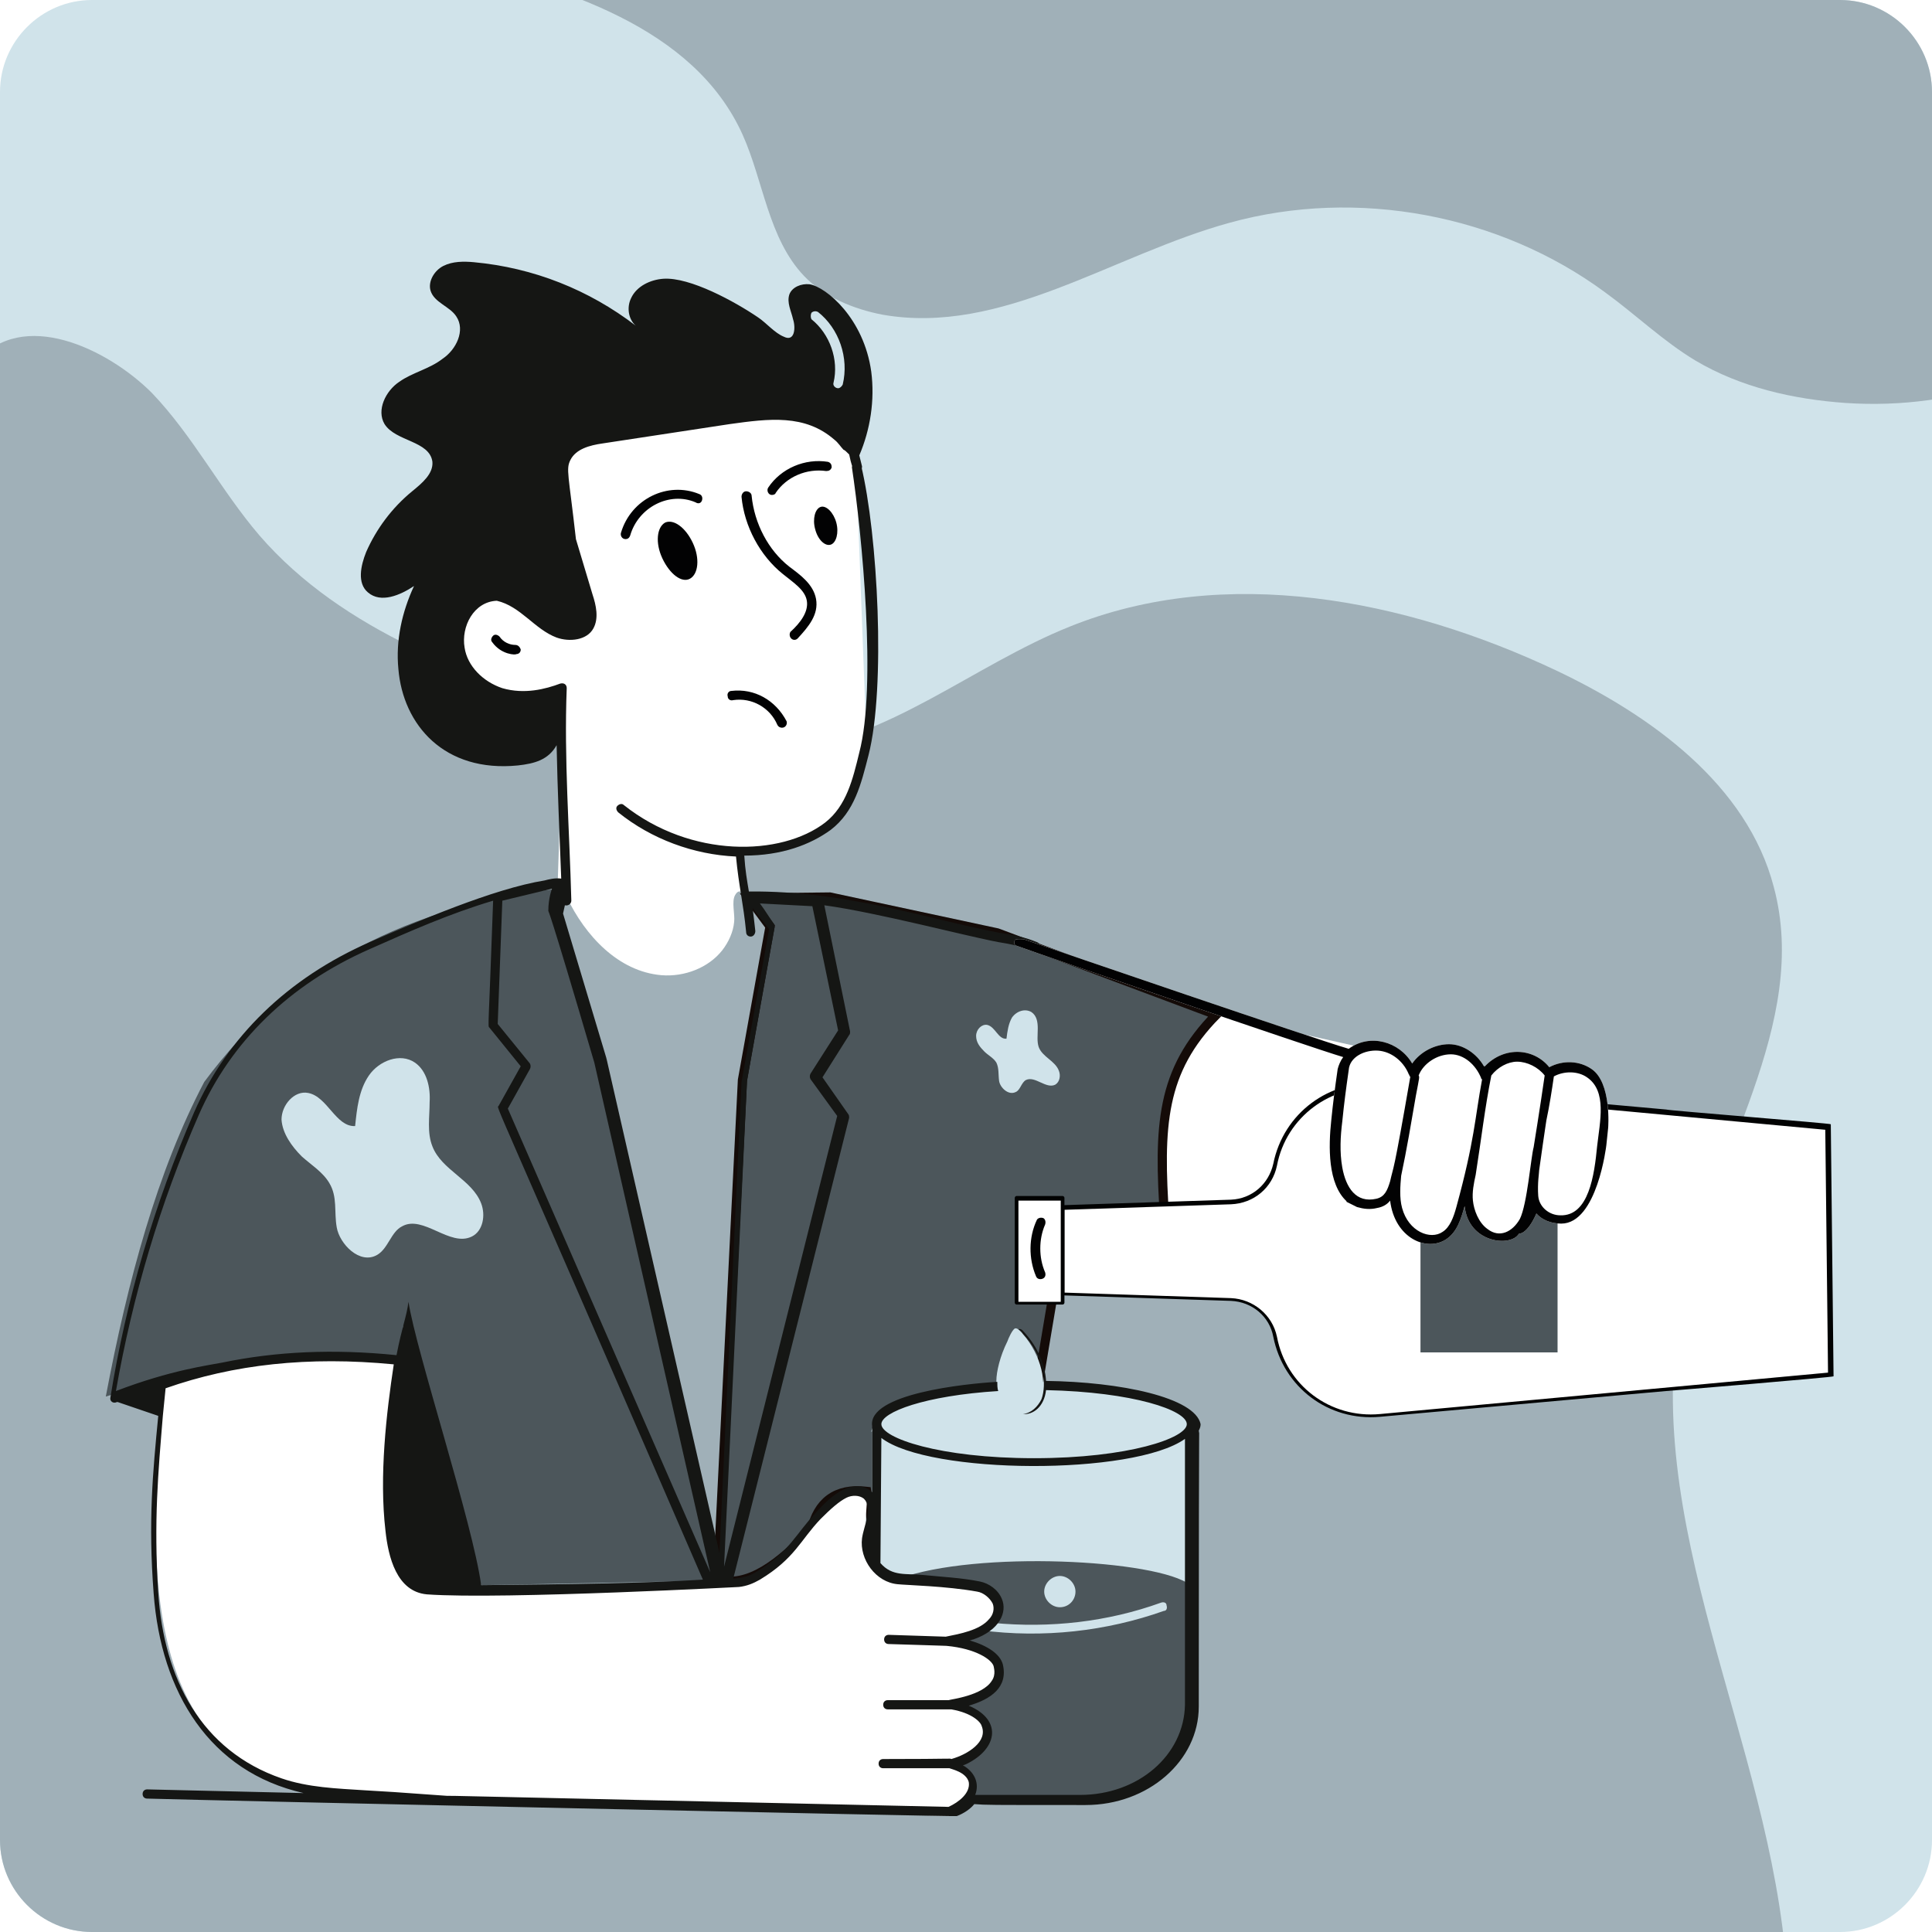
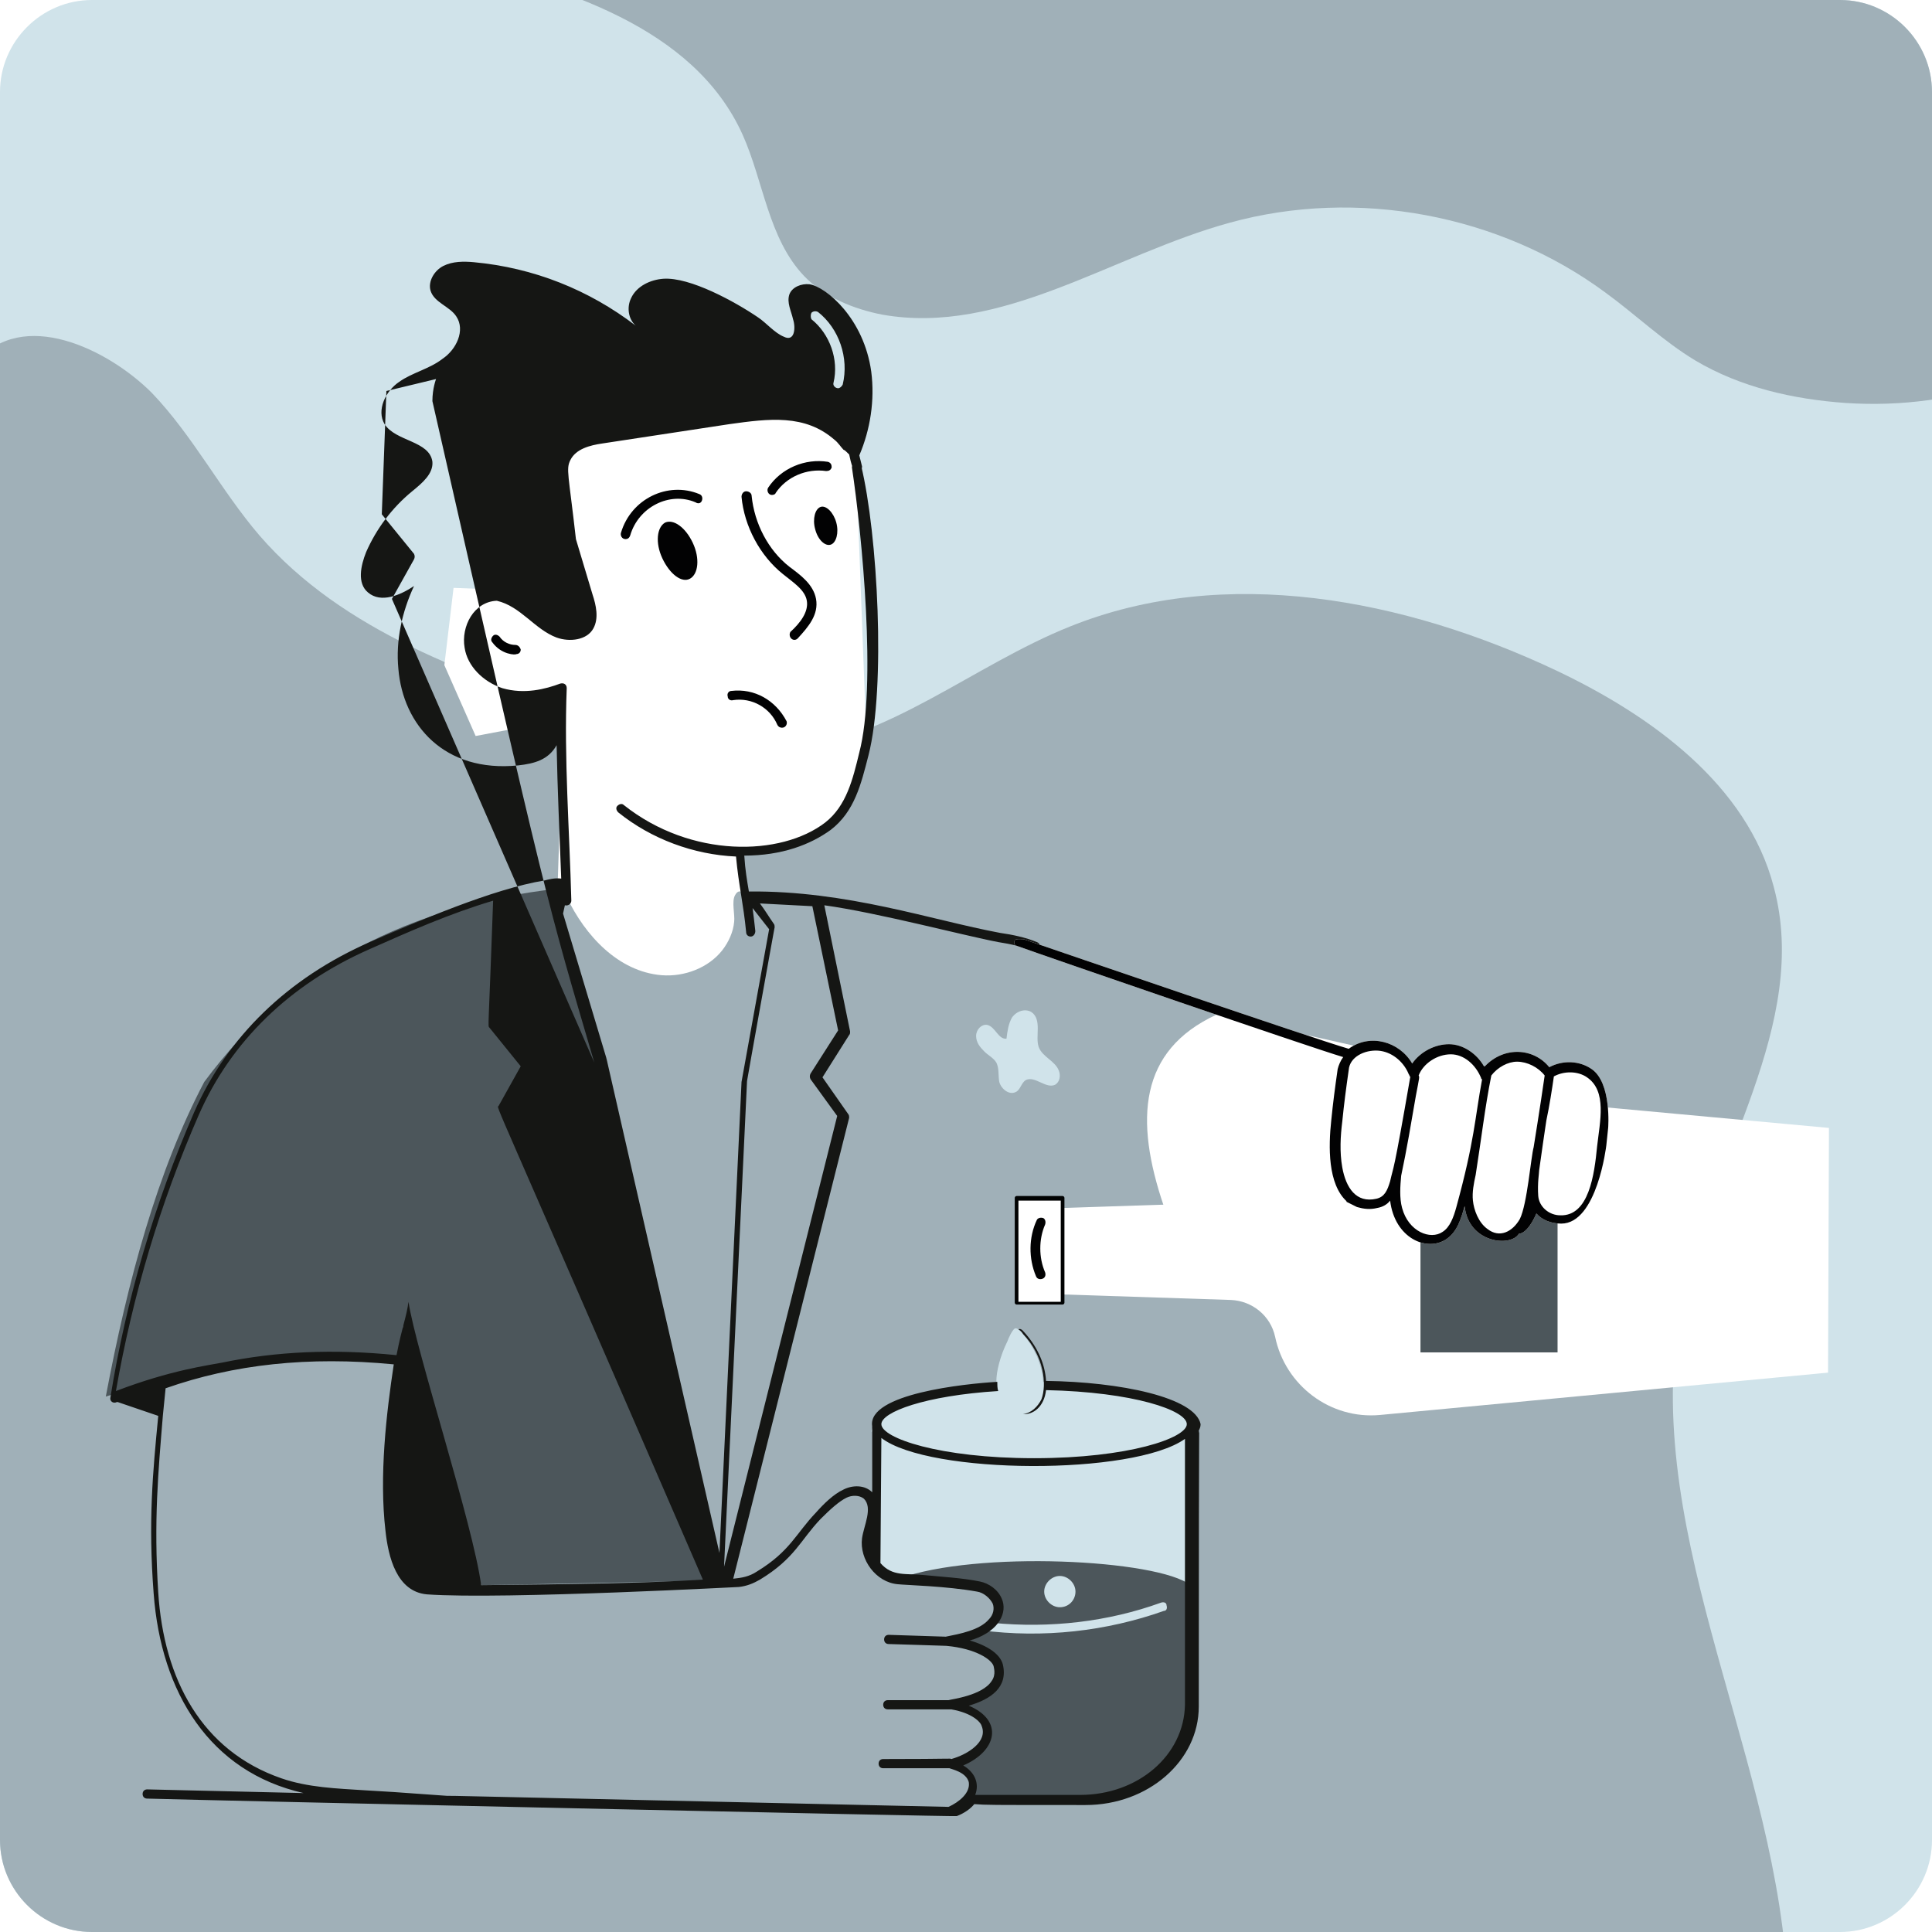
<svg xmlns="http://www.w3.org/2000/svg" xmlns:xlink="http://www.w3.org/1999/xlink" version="1.1" id="Camada_1" x="0px" y="0px" viewBox="0 0 210 210" style="enable-background:new 0 0 210 210;" xml:space="preserve">
  <style type="text/css">
	.st0{clip-path:url(#SVGID_2_);}
	.st1{clip-path:url(#SVGID_4_);fill:#D0E3EA;}
	.st2{clip-path:url(#SVGID_4_);fill:#A0B0B8;}
	.st3{fill:#FFFFFF;}
	.st4{fill:#A0B0B8;}
	.st5{fill:#4C565B;}
	.st6{fill:#4C565B;stroke:#140B08;stroke-miterlimit:10;}
	.st7{fill:#D0E3EA;}
	.st8{fill:#010202;}
	.st9{fill:#020203;}
	.st10{fill:#151614;}
</style>
  <g>
    <defs>
      <path id="SVGID_1_" d="M200,210H10c-5.5,0-10-4.5-10-10V10C0,4.5,4.5,0,10,0h190c5.5,0,10,4.5,10,10v190    C210,205.5,205.5,210,200,210z" />
    </defs>
    <clipPath id="SVGID_2_">
      <use xlink:href="#SVGID_1_" style="overflow:visible;" />
    </clipPath>
    <g class="st0">
      <g>
        <defs>
          <rect id="SVGID_3_" x="-0.1" y="-0.1" width="210.2" height="210.2" />
        </defs>
        <clipPath id="SVGID_4_">
          <use xlink:href="#SVGID_3_" style="overflow:visible;" />
        </clipPath>
        <rect x="-0.1" y="-0.1" class="st1" width="210.2" height="210.2" />
        <path class="st2" d="M16.5,42.7C21,47.4,24,53.3,28.2,58.2c9.1,10.5,23,15.3,36.2,19.6c6.7,2.2,13.7,4.4,20.8,3.8     c11.3-1.1,20.6-9.3,31.1-13.5c16.9-6.8,36.4-3,52.9,4.8c10.3,4.9,20.7,12.4,23.6,23.5c4,14.9-6.7,29.4-9.9,44.6     c-5.1,24.3,9.6,48.3,11.3,73.1c0.1,2.2,0.2,4.5-0.9,6.4c-1.3,2.3-3.8,3.6-6.2,4.6c-14,5.8-29.4,7.3-44.5,8.3     c-31.1,2.1-62.3,2.7-93.5,3.2c-16.8,0.3-33.7,0.6-50.3-1.5c-5.5-0.7-12.1-2.6-13.6-8c-0.4-1.5-0.4-3.1-0.3-4.7     c0.6-11.4,2.5-22.6,3.4-34c2.3-29.2-2.1-58.7,1.4-87.8c1.4-12.1,4.2-24,4.6-36.2c0.2-6.8-1.7-19.4,3.1-25     C2.4,33.4,11.7,37.9,16.5,42.7z" />
        <path class="st2" d="M48.7-4.4c12.5,3,26.7,7.3,32,19c2.3,5.1,2.8,11.3,6.7,15.4c2.2,2.3,5.4,3.6,8.5,4.2c13,2.3,25-6.5,37.8-10     c13.8-3.8,29.3-0.9,40.8,7.6c3.3,2.4,6.3,5.3,9.8,7.4c4.9,2.9,10.6,4.2,16.3,4.6c11.9,0.8,25.2-3.1,30.9-13.6     c6.3-11.5,0.6-26.4-8.9-35.4c-13.1-12.2-31.7-16.2-49.4-19c-17.2-2.7-34.6-4.7-52-3.1c-17.3,1.5-34.7,6.8-48.5,17.4" />
      </g>
    </g>
    <g class="st0">
      <path class="st3" d="M60.6,96.6c6.1,12.7,12.9,15.2,20.6,3.7L80,92.7c8.5,0.5,13.2-3.4,14.2-11.7L93,49.1L89.6,43l-32,4.1    l-0.4,17.1l-7.9-0.3l-1,8.4l3.4,7.7l9.5-1.8L60.6,96.6z" />
      <g>
        <path class="st4" d="M83.7,100.7l-3,16.7l-2.3,49l-0.4,5.3c-14.6-63.9-12.7-55.6-12.9-56.3c-5.1-17-4.8-15.9-4.8-16.4     c-0.1-0.8,0.1-1.8,0.4-2.4c0.4-0.9,0.7,0.4,0.9,0.9c2,4.2,5.6,8.1,10.3,8.5c2.5,0.2,5.1-0.8,6.6-2.7c0.7-0.9,1.2-2,1.3-3.1     c0.1-0.8-0.3-2.2,0.1-2.9c0.5-0.9,1-0.1,1.5,0.4C82.8,99.1,82.8,99.6,83.7,100.7z" />
      </g>
      <path class="st3" d="M126.5,131.1l12.9,1.3l11.5-17.9l-18.7-4.2C123.8,114.2,123.3,121.7,126.5,131.1z" />
      <path class="st5" d="M52.3,172.3l-8.5-28.2l0,3.8c-9.6-1.7-20.6,0.1-32.3,3.9c2.4-12.7,5.6-24.5,10.7-34.2    c9.4-12.7,22.5-19.2,38.4-21L60.2,99l4.8,16.4l7.8,34l5.1,22.4L52.3,172.3z" />
-       <path class="st6" d="M108.9,173.9l6.8-40.5l10.9-0.8c-0.7-10.3-0.4-16.2,5.6-22.3l-23.8-8.9l-18.2-3.9l-8.8,0.1l2.3,3.1l-3,16.7    L78,171.7c3.3,0.9,6.7-1.7,10.2-5.4c0.7-3,2.6-4.6,6-4.2l1.4,8.6C97.3,171.8,107.1,171.8,108.9,173.9z" />
      <path class="st7" d="M94.7,155.6c2.1-7.4,32.7-7,35.1,0l-0.5,24.7l-22.7-2.9c2.8-1.8,2.7-3.4-0.2-5l-10.6-1l-1-3.5V155.6z" />
      <g>
        <path class="st5" d="M97.7,171.6c0.8,0.1,1.7,0.1,2.6,0.1c2,0.2,4.1,0.3,6.1,0.7c0.9,0.2,1.7,0.9,2.1,1.6c0.4,0.8,0,1.8-0.6,2.4     c6.2,0.6,12.5-0.1,18.3-2.2c0.3-0.1,0.6,0,0.6,0.3c0.1,0.3,0,0.6-0.3,0.6c-6.2,2.2-13.1,3-19.9,2.1c-1,0.5-2.5,0.8-3.6,1     c3.1,0.3,5.3,1.5,5.6,2.6c0.6,2.6-2.1,3.7-5.2,4.3c2.4,0.4,3.6,1.5,3.9,2.2c0.8,2-1.4,3.7-3.9,4.3c2.5,0.7,3,2.3,1.9,3.6     c1.2,0.2,1.3,0.1,12.5,0.1c6.4,0,11.6-4.5,11.6-10.1v-12.9C125.9,169.5,106.1,168.5,97.7,171.6z M115.2,174.7     c-0.9,0-1.7-0.8-1.7-1.7c0-0.9,0.8-1.7,1.7-1.7c0.9,0,1.7,0.8,1.7,1.7C116.9,173.9,116.2,174.7,115.2,174.7z" />
      </g>
      <path class="st7" d="M113.1,152.1c-0.4,0.8-1.1,1.5-2,1.5c0,0,0,0,0,0c-1.4,0.1-2.9-1.2-2.8-3.5c0-1,0.4-2.7,1.2-4.3    c0.1-0.3,0.5-1.2,0.8-1.4c0.3-0.1,0.6,0.3,0.8,0.5C113.3,147.4,113.8,150.5,113.1,152.1z" />
      <g>
        <g>
          <g>
            <g>
              <g>
                <g>
                  <path class="st3" d="M133.8,130.7l-18.3,0.6l0,9.4l18.3,0.6c2.3,0.1,4.3,1.7,4.8,4c1.1,5.3,6,9,11.4,8.5l48.7-4.6l0.1-26.6          l-48.8-4.5c-5.4-0.5-10.4,3.2-11.4,8.5C138.1,128.9,136.2,130.6,133.8,130.7z" />
                </g>
                <g>
-                   <path class="st8" d="M199,122.2l0.3,27.4c0,0.1-18.1,1.6-18.2,1.6L150,154c-5.6,0.5-10.5-3.2-11.6-8.7          c-0.4-2.2-2.3-3.8-4.6-3.9l-18.3-0.6c-0.1,0-0.2-0.1-0.2-0.2l0-9.4c0-0.1,0.1-0.2,0.2-0.2l18.3-0.6c2.3-0.1,4.1-1.7,4.6-3.9          c1.1-5.5,6.1-9.2,11.6-8.7l31.1,2.8C181.2,120.7,199,122.1,199,122.2z M198.7,149.2l-0.3-26.4l-48.4-4.5          c-5.3-0.5-10.2,3.1-11.2,8.4c-0.5,2.4-2.5,4.1-5,4.2l-18.1,0.6l0,9l18.1,0.6c2.4,0.1,4.5,1.8,5,4.2c1,5.3,5.8,8.9,11.2,8.4          L198.7,149.2z" />
-                 </g>
+                   </g>
              </g>
              <g>
                <g>
                  <rect x="107.3" y="133.4" transform="matrix(-1.322543e-06 -1 1 -1.322543e-06 -22.937 248.938)" class="st3" width="11.4" height="5" />
                </g>
                <g>
                  <path class="st8" d="M115.7,130.2l0,11.4c0,0.1-0.1,0.2-0.2,0.2h-5c-0.1,0-0.2-0.1-0.2-0.2l0-11.4c0-0.1,0.1-0.2,0.2-0.2h5          C115.6,130,115.7,130.1,115.7,130.2z M115.3,141.5l0-11h-4.6l0,11H115.3z" />
                </g>
              </g>
              <g>
                <polygon class="st5" points="169.3,118.9 169.3,147 154.4,147 154.4,117.8        " />
              </g>
            </g>
          </g>
        </g>
      </g>
-       <path class="st3" d="M17.6,150.1c8.9-3,17.7-3.9,26.3-2.1l2.6,25.2l33.9-0.8c3.5-0.8,8.3-7.6,12.2-10.6l1.7,0.3    c-0.2,3.9-1.1,8.1,3.5,9.5l8.6,0.8c3.3,2.1,2.8,4.1-1.6,6c4.9,2.3,5.2,4.6-0.1,7.2c3.2,1.6,3.7,3.7,0,6.3c1.4,2.2,0.4,3.9-1.5,5.5    l-68.3-2.3C15.7,191.2,15.9,172,17.6,150.1z" />
      <g>
        <path class="st9" d="M86,69.4c0.2,0.2,0.5,0.2,0.7,0c1.2-1.3,2.3-2.6,2-4.3c-0.3-1.6-1.7-2.6-2.9-3.5c-2.3-1.8-3.8-4.7-4.1-7.7     c0-0.3-0.3-0.5-0.6-0.5c-0.3,0-0.5,0.3-0.5,0.6c0.3,3.2,2,6.4,4.5,8.4c1.1,0.9,2.4,1.7,2.6,2.9c0.2,1.2-0.7,2.4-1.8,3.4     C85.8,68.9,85.8,69.2,86,69.4z" />
        <path class="st9" d="M72.3,56.8c-0.9,0.5-1.1,2.2-0.3,3.9c0.8,1.7,2.1,2.7,3,2.2s1.1-2.2,0.3-3.9S73.2,56.4,72.3,56.8z" />
        <path class="st9" d="M90.3,59.2c0.6-0.2,0.9-1.3,0.6-2.4c-0.3-1.1-1.1-1.9-1.7-1.7c-0.6,0.2-0.9,1.3-0.6,2.4     C88.9,58.7,89.7,59.4,90.3,59.2z" />
        <path class="st9" d="M84.3,53.6c1.2-1.8,3.4-2.7,5.5-2.4c0.3,0,0.5-0.1,0.6-0.4c0-0.3-0.1-0.5-0.4-0.6c-2.5-0.4-5.1,0.7-6.5,2.8     c-0.2,0.3,0,0.8,0.4,0.8C84.1,53.8,84.3,53.7,84.3,53.6z" />
        <path class="st9" d="M76.3,54.4c0.1-0.3,0-0.6-0.3-0.7c-3.4-1.4-7.4,0.5-8.5,4.2c-0.1,0.3,0.1,0.7,0.5,0.7c0.2,0,0.4-0.1,0.5-0.4     c0.9-3.1,4.3-4.8,7.1-3.6C75.9,54.8,76.2,54.7,76.3,54.4z" />
        <path class="st9" d="M56,70.1c-0.6,0-1.3-0.3-1.7-0.9c-0.2-0.2-0.5-0.3-0.7-0.1c-0.2,0.2-0.3,0.5-0.1,0.7c1,1.4,2.6,1.4,2.6,1.3     c0.3,0,0.5-0.2,0.5-0.5C56.5,70.3,56.3,70.1,56,70.1z" />
        <path class="st9" d="M113.4,132.4c-0.3-0.1-0.6,0-0.7,0.2c-0.9,1.9-0.9,4.2-0.1,6.1c0.1,0.3,0.4,0.4,0.7,0.3     c0.3-0.1,0.4-0.4,0.3-0.7c-0.7-1.6-0.7-3.6,0-5.2C113.7,132.8,113.6,132.5,113.4,132.4z" />
-         <path class="st10" d="M113.7,150.1c-0.1-1.8-0.9-3.6-2.2-5.1c-0.2-0.2-0.5-0.7-0.8-0.5c0,0,0,0,0,0c0.2,0.1,0.4,0.3,0.5,0.5     c2.3,2.4,2.6,5.5,2,7.1c-0.4,0.8-1.1,1.5-2,1.6c1.1,0.1,2.3-0.8,2.5-2.6c9.5,0.2,15.3,2.2,15.3,3.7c0,1.5-6.3,3.7-16.6,3.7     c-10.3,0-16.6-2.2-16.6-3.7c0-1.3,4.7-3.1,12.7-3.6c-0.1-0.3-0.1-0.7-0.1-1c-3.5,0.2-14.1,1.3-13.6,4.8l0,7.2     c-0.8-0.8-2.1-0.8-3.1-0.3c-1.1,0.5-2.2,1.6-3,2.5c-2.2,2.3-2.8,4.2-6.4,6.4c-0.9,0.6-1.7,0.7-2.6,0.8l12.6-50.1     c0-0.1,0-0.3-0.1-0.4l-2.8-4l2.9-4.6c0.1-0.1,0.1-0.2,0.1-0.4l-2.8-13.7c5.8,0.8,15.2,3.3,18.9,4c1.3,0.2,2.7,0.5,3.8,1     c0.3,0.1,0.6,0,0.7-0.3c0.1-0.3,0-0.6-0.3-0.7c-1.2-0.5-2.6-0.8-4-1c-7.5-1.4-16.6-4.6-27.3-4.5c-0.2-1.2-0.4-2.3-0.5-3.9     c4.1,0,7.2-1.2,9.4-2.8c2.6-2,3.3-5,4.1-8.1c1.9-7.4,1-24.1-0.8-31.5c-0.1-0.3-0.3-0.4-0.6-0.4c-0.3,0-0.4,0.4-0.4,0.6     c1.1,7.3,2.7,23.8,0.8,31c-0.7,2.9-1.4,5.8-3.7,7.6c-4.8,3.7-14.6,3.9-21.9-1.9c-0.2-0.2-0.5-0.1-0.7,0.1     c-0.2,0.2-0.1,0.5,0.1,0.7c3.6,2.9,8.2,4.6,12.8,4.8c0.3,3.2,0.8,5.1,1.1,8.2c0,0.3,0.2,0.5,0.5,0.5c0.3,0,0.5-0.3,0.5-0.6     c-0.1-0.9-0.2-1.8-0.3-2.5l1.8,2.3l-3,16.6l-2.4,51.2l-12.2-53.4c-0.7-2.4,2.2,7.2-4.8-16.1l0.2-0.9c0.4,0.1,0.7-0.2,0.7-0.5     c-0.2-7.7-0.8-15.4-0.5-23.1c0-0.4-0.3-0.6-0.7-0.5c-1.6,0.6-3.9,1.2-6.3,0.5c-2.1-0.7-3.8-2.4-4.1-4.4c-0.4-2.3,1-5,3.5-5.1     c2.6,0.6,4.1,3.1,6.5,4c1.4,0.5,3.3,0.3,4-1c0.6-1.1,0.3-2.5-0.1-3.7c-0.6-2-1.2-4-1.8-6c-0.8-7.1-1.1-7.6-0.6-8.6     c0.6-1.2,2.1-1.6,3.5-1.8c4.6-0.7,9.2-1.4,13.8-2.1c4.3-0.6,8.2-1.1,11.4,1.7c0.4,0.3,0.7,0.8,1,1.1c0.1,0,0.3,0.2,0.6,0.5     c0.1,0.5,0.2,0.9,0.4,1.5c0.1,0.3,0.3,0.4,0.6,0.4c0.3-0.1,0.4-0.3,0.4-0.6c-0.1-0.4-0.2-0.8-0.3-1.2c1.2-2.8,1.7-6,1.3-9.1     c-0.8-5.8-4.9-9.2-6.7-9.5c-0.9-0.1-1.9,0.3-2.2,1.1c-0.3,0.9,0.2,1.8,0.4,2.7c0.3,0.9,0.2,2.5-1,1.9c-1-0.4-1.9-1.5-2.8-2.1     c-2.5-1.7-7.4-4.4-10.3-4.2c-1.4,0.1-2.9,0.8-3.5,2.1c-0.5,1-0.3,2.3,0.5,3c-5.1-3.9-11.1-6.3-17.6-6.9c-1.1-0.1-2.3-0.1-3.3,0.4     c-1,0.5-1.7,1.7-1.4,2.7c0.4,1.3,2.1,1.7,2.8,2.8c1,1.5,0,3.6-1.5,4.6c-1.4,1.1-3.3,1.5-4.7,2.5c-1.5,1-2.5,3.1-1.6,4.6     c1.2,1.9,4.9,1.8,5.2,4.1c0.1,1.3-1.1,2.3-2.2,3.2c-2.2,1.8-3.9,4.1-5,6.6c-0.6,1.5-1,3.4,0.2,4.4c1.4,1.2,3.5,0.3,5-0.7     c-1.3,2.8-2,5.9-1.7,9c0.5,6.1,5,11.3,13,10.5c1.8-0.2,3.3-0.6,4.2-2.2c0.1,5,0.3,9.2,0.5,14.5l0,0c-0.7-0.1-1.4,0.1-1.8,0.2     c-5.6,0.9-13.9,4.5-19,6.7c-8.9,3.9-15.5,10.3-19.1,18.5c-4.3,9.9-7.4,20.4-9.1,31c-0.1,0.4,0.3,0.7,0.7,0.5c0,0,0.1,0,0.1,0     l4.4,1.5c-0.6,6.2-1.1,11.5-0.5,19.3c0.8,10.8,6.1,19.4,16.3,21.7l-17-0.4c-0.3,0-0.5,0.2-0.5,0.5c0,0.3,0.2,0.5,0.5,0.5     c6.8,0.2,88.7,2,87.8,1.9c0.1,0,0.1,0,0.2,0c0.8-0.3,1.5-0.8,1.9-1.3c1.4,0.1,1.2,0.1,12.1,0.1c6.8,0,12.3-4.8,12.3-10.7     c0-38.4,0.1-28.2,0-30c0.1-0.2,0.2-0.4,0.2-0.7C129.9,151.9,121.8,150.2,113.7,150.1z M81.2,117.5c0-0.1,3-16.8,3-16.7     c0-0.1,0-0.3-0.1-0.4l0,0c0,0,0,0,0,0c-0.5-0.7-0.9-1.4-1.5-2.2l5.7,0.3l2.8,13.5l-3,4.7c-0.1,0.2-0.1,0.4,0,0.6l2.9,4l-12.3,49     L81.2,117.5z M64.6,115.5l12.6,55.4l-22-50.4l2.4-4.3c0.1-0.2,0.1-0.4,0-0.6l-3.5-4.3l0.5-13.4l5.4-1.3c0,0-0.4,1-0.4,2.4     C59.7,99.4,59.4,97.8,64.6,115.5z M88.2,34c0.2-0.2,0.5-0.2,0.7-0.1c2.3,1.8,3.4,5,2.7,7.9c-0.1,0.2-0.3,0.4-0.5,0.4     c-0.3,0-0.6-0.3-0.5-0.6c0.6-2.5-0.4-5.3-2.4-6.9C88.1,34.5,88.1,34.2,88.2,34z M21.6,121.2c3.5-8,9.9-14.2,18.5-18     c4.5-2,8.8-3.9,13.5-5.3c-0.5,14.2-0.6,13.6-0.4,13.8l3.4,4.2l-2.4,4.3c-0.2,0.4-1.4-3,22.2,51.5c-6.5,0.4-14.2,0.5-24.1,0.6     c-0.9-6.7-7.1-25.5-7.9-30.8c-0.2,1.6-0.7,2.7-1.3,5.8c-6.9-0.7-13.1-0.4-18.9,0.8c-1.5,0.3-5.6,0.8-11.6,3.1     C14.4,140.9,17.4,130.8,21.6,121.2z M103.1,196.4c-58.7-1.3-53.2-1.2-54.5-1.2c-6.8-0.5-5.7-0.4-8.9-0.6     c-3.1-0.2-6.2-0.3-9.1-1.3c-8.7-3-12.8-10.8-13.4-20.2c-0.5-7.8,0-13.1,0.5-19.2c0.1-1,0.2-2,0.3-3c7.4-2.6,15.5-3.5,24.8-2.6     c-0.8,5.3-1.6,12.1-0.9,18.1c0.3,2.8,1.2,6.6,4.5,6.9c8.2,0.6,35.6-0.9,33.9-0.8c0.9-0.1,1.6-0.4,2.3-0.8     c3.8-2.3,4.4-4.3,6.6-6.6c1.1-1.1,2-1.9,2.8-2.3c0.6-0.3,1.4-0.3,1.9,0.1c1,1,0,2.9-0.2,4.3c-0.3,2.3,1.5,4.8,3.9,5     c0.9,0.1,5.3,0.2,8.6,0.8c0.7,0.1,1.4,0.7,1.7,1.3c0.2,0.5,0.1,1.2-0.4,1.7c-1,1.2-3.2,1.6-4.7,1.9l-6.2-0.2     c-0.3,0-0.5,0.2-0.5,0.5c0,0.3,0.2,0.5,0.5,0.5c0.1,0,6.5,0.2,6.3,0.2c3.2,0.3,4.9,1.5,5.1,2.2c0,0.1,0.3,0.9-0.2,1.6     c-1,1.6-4.4,2-4.7,2.1h-6.6c-0.3,0-0.5,0.2-0.5,0.5c0,0.3,0.2,0.5,0.5,0.5c1.6,0,6.7,0,6.9,0c2.3,0.4,3.2,1.4,3.3,1.8     c0.7,1.7-1.5,3.1-3.3,3.6c-0.2-0.1,0.5,0-7.4,0c-0.3,0-0.5,0.2-0.5,0.5s0.2,0.5,0.5,0.5h7.2c0.2,0.1,1.8,0.4,2.1,1.5     C105.5,194.9,104.2,195.9,103.1,196.4z M117.4,195.1c-11.2,0-10.7,0-11.4,0c0.5-1.3-0.1-2.5-1.3-3.2c3.7-1.6,4.4-4.9,0.6-6.5     c2.4-0.7,4.3-2,3.7-4.5c-0.3-1.1-1.6-2-3.6-2.6c0.1,0,0.3-0.1,0.4-0.1c2.9-1,3.7-3,3.1-4.4c-0.4-1-1.4-1.7-2.4-1.9     c-2-0.4-4.1-0.5-6.1-0.7c-1.9-0.2-3.4,0.2-4.7-1.3l0.1-13.6c5.2,4,27.4,4.1,33,0.1v28.9C128.7,190.8,123.7,195.1,117.4,195.1z" />
+         <path class="st10" d="M113.7,150.1c-0.1-1.8-0.9-3.6-2.2-5.1c-0.2-0.2-0.5-0.7-0.8-0.5c0,0,0,0,0,0c0.2,0.1,0.4,0.3,0.5,0.5     c2.3,2.4,2.6,5.5,2,7.1c-0.4,0.8-1.1,1.5-2,1.6c1.1,0.1,2.3-0.8,2.5-2.6c9.5,0.2,15.3,2.2,15.3,3.7c0,1.5-6.3,3.7-16.6,3.7     c-10.3,0-16.6-2.2-16.6-3.7c0-1.3,4.7-3.1,12.7-3.6c-0.1-0.3-0.1-0.7-0.1-1c-3.5,0.2-14.1,1.3-13.6,4.8l0,7.2     c-0.8-0.8-2.1-0.8-3.1-0.3c-1.1,0.5-2.2,1.6-3,2.5c-2.2,2.3-2.8,4.2-6.4,6.4c-0.9,0.6-1.7,0.7-2.6,0.8l12.6-50.1     c0-0.1,0-0.3-0.1-0.4l-2.8-4l2.9-4.6c0.1-0.1,0.1-0.2,0.1-0.4l-2.8-13.7c5.8,0.8,15.2,3.3,18.9,4c1.3,0.2,2.7,0.5,3.8,1     c0.3,0.1,0.6,0,0.7-0.3c0.1-0.3,0-0.6-0.3-0.7c-1.2-0.5-2.6-0.8-4-1c-7.5-1.4-16.6-4.6-27.3-4.5c-0.2-1.2-0.4-2.3-0.5-3.9     c4.1,0,7.2-1.2,9.4-2.8c2.6-2,3.3-5,4.1-8.1c1.9-7.4,1-24.1-0.8-31.5c-0.1-0.3-0.3-0.4-0.6-0.4c-0.3,0-0.4,0.4-0.4,0.6     c1.1,7.3,2.7,23.8,0.8,31c-0.7,2.9-1.4,5.8-3.7,7.6c-4.8,3.7-14.6,3.9-21.9-1.9c-0.2-0.2-0.5-0.1-0.7,0.1     c-0.2,0.2-0.1,0.5,0.1,0.7c3.6,2.9,8.2,4.6,12.8,4.8c0.3,3.2,0.8,5.1,1.1,8.2c0,0.3,0.2,0.5,0.5,0.5c0.3,0,0.5-0.3,0.5-0.6     c-0.1-0.9-0.2-1.8-0.3-2.5l1.8,2.3l-3,16.6l-2.4,51.2l-12.2-53.4c-0.7-2.4,2.2,7.2-4.8-16.1l0.2-0.9c0.4,0.1,0.7-0.2,0.7-0.5     c-0.2-7.7-0.8-15.4-0.5-23.1c0-0.4-0.3-0.6-0.7-0.5c-1.6,0.6-3.9,1.2-6.3,0.5c-2.1-0.7-3.8-2.4-4.1-4.4c-0.4-2.3,1-5,3.5-5.1     c2.6,0.6,4.1,3.1,6.5,4c1.4,0.5,3.3,0.3,4-1c0.6-1.1,0.3-2.5-0.1-3.7c-0.6-2-1.2-4-1.8-6c-0.8-7.1-1.1-7.6-0.6-8.6     c0.6-1.2,2.1-1.6,3.5-1.8c4.6-0.7,9.2-1.4,13.8-2.1c4.3-0.6,8.2-1.1,11.4,1.7c0.4,0.3,0.7,0.8,1,1.1c0.1,0,0.3,0.2,0.6,0.5     c0.1,0.5,0.2,0.9,0.4,1.5c0.1,0.3,0.3,0.4,0.6,0.4c0.3-0.1,0.4-0.3,0.4-0.6c-0.1-0.4-0.2-0.8-0.3-1.2c1.2-2.8,1.7-6,1.3-9.1     c-0.8-5.8-4.9-9.2-6.7-9.5c-0.9-0.1-1.9,0.3-2.2,1.1c-0.3,0.9,0.2,1.8,0.4,2.7c0.3,0.9,0.2,2.5-1,1.9c-1-0.4-1.9-1.5-2.8-2.1     c-2.5-1.7-7.4-4.4-10.3-4.2c-1.4,0.1-2.9,0.8-3.5,2.1c-0.5,1-0.3,2.3,0.5,3c-5.1-3.9-11.1-6.3-17.6-6.9c-1.1-0.1-2.3-0.1-3.3,0.4     c-1,0.5-1.7,1.7-1.4,2.7c0.4,1.3,2.1,1.7,2.8,2.8c1,1.5,0,3.6-1.5,4.6c-1.4,1.1-3.3,1.5-4.7,2.5c-1.5,1-2.5,3.1-1.6,4.6     c1.2,1.9,4.9,1.8,5.2,4.1c0.1,1.3-1.1,2.3-2.2,3.2c-2.2,1.8-3.9,4.1-5,6.6c-0.6,1.5-1,3.4,0.2,4.4c1.4,1.2,3.5,0.3,5-0.7     c-1.3,2.8-2,5.9-1.7,9c0.5,6.1,5,11.3,13,10.5c1.8-0.2,3.3-0.6,4.2-2.2c0.1,5,0.3,9.2,0.5,14.5l0,0c-0.7-0.1-1.4,0.1-1.8,0.2     c-5.6,0.9-13.9,4.5-19,6.7c-8.9,3.9-15.5,10.3-19.1,18.5c-4.3,9.9-7.4,20.4-9.1,31c-0.1,0.4,0.3,0.7,0.7,0.5c0,0,0.1,0,0.1,0     l4.4,1.5c-0.6,6.2-1.1,11.5-0.5,19.3c0.8,10.8,6.1,19.4,16.3,21.7l-17-0.4c-0.3,0-0.5,0.2-0.5,0.5c0,0.3,0.2,0.5,0.5,0.5     c6.8,0.2,88.7,2,87.8,1.9c0.1,0,0.1,0,0.2,0c0.8-0.3,1.5-0.8,1.9-1.3c1.4,0.1,1.2,0.1,12.1,0.1c6.8,0,12.3-4.8,12.3-10.7     c0-38.4,0.1-28.2,0-30c0.1-0.2,0.2-0.4,0.2-0.7C129.9,151.9,121.8,150.2,113.7,150.1z M81.2,117.5c0-0.1,3-16.8,3-16.7     c0-0.1,0-0.3-0.1-0.4l0,0c0,0,0,0,0,0c-0.5-0.7-0.9-1.4-1.5-2.2l5.7,0.3l2.8,13.5l-3,4.7c-0.1,0.2-0.1,0.4,0,0.6l2.9,4l-12.3,49     L81.2,117.5z M64.6,115.5l-22-50.4l2.4-4.3c0.1-0.2,0.1-0.4,0-0.6l-3.5-4.3l0.5-13.4l5.4-1.3c0,0-0.4,1-0.4,2.4     C59.7,99.4,59.4,97.8,64.6,115.5z M88.2,34c0.2-0.2,0.5-0.2,0.7-0.1c2.3,1.8,3.4,5,2.7,7.9c-0.1,0.2-0.3,0.4-0.5,0.4     c-0.3,0-0.6-0.3-0.5-0.6c0.6-2.5-0.4-5.3-2.4-6.9C88.1,34.5,88.1,34.2,88.2,34z M21.6,121.2c3.5-8,9.9-14.2,18.5-18     c4.5-2,8.8-3.9,13.5-5.3c-0.5,14.2-0.6,13.6-0.4,13.8l3.4,4.2l-2.4,4.3c-0.2,0.4-1.4-3,22.2,51.5c-6.5,0.4-14.2,0.5-24.1,0.6     c-0.9-6.7-7.1-25.5-7.9-30.8c-0.2,1.6-0.7,2.7-1.3,5.8c-6.9-0.7-13.1-0.4-18.9,0.8c-1.5,0.3-5.6,0.8-11.6,3.1     C14.4,140.9,17.4,130.8,21.6,121.2z M103.1,196.4c-58.7-1.3-53.2-1.2-54.5-1.2c-6.8-0.5-5.7-0.4-8.9-0.6     c-3.1-0.2-6.2-0.3-9.1-1.3c-8.7-3-12.8-10.8-13.4-20.2c-0.5-7.8,0-13.1,0.5-19.2c0.1-1,0.2-2,0.3-3c7.4-2.6,15.5-3.5,24.8-2.6     c-0.8,5.3-1.6,12.1-0.9,18.1c0.3,2.8,1.2,6.6,4.5,6.9c8.2,0.6,35.6-0.9,33.9-0.8c0.9-0.1,1.6-0.4,2.3-0.8     c3.8-2.3,4.4-4.3,6.6-6.6c1.1-1.1,2-1.9,2.8-2.3c0.6-0.3,1.4-0.3,1.9,0.1c1,1,0,2.9-0.2,4.3c-0.3,2.3,1.5,4.8,3.9,5     c0.9,0.1,5.3,0.2,8.6,0.8c0.7,0.1,1.4,0.7,1.7,1.3c0.2,0.5,0.1,1.2-0.4,1.7c-1,1.2-3.2,1.6-4.7,1.9l-6.2-0.2     c-0.3,0-0.5,0.2-0.5,0.5c0,0.3,0.2,0.5,0.5,0.5c0.1,0,6.5,0.2,6.3,0.2c3.2,0.3,4.9,1.5,5.1,2.2c0,0.1,0.3,0.9-0.2,1.6     c-1,1.6-4.4,2-4.7,2.1h-6.6c-0.3,0-0.5,0.2-0.5,0.5c0,0.3,0.2,0.5,0.5,0.5c1.6,0,6.7,0,6.9,0c2.3,0.4,3.2,1.4,3.3,1.8     c0.7,1.7-1.5,3.1-3.3,3.6c-0.2-0.1,0.5,0-7.4,0c-0.3,0-0.5,0.2-0.5,0.5s0.2,0.5,0.5,0.5h7.2c0.2,0.1,1.8,0.4,2.1,1.5     C105.5,194.9,104.2,195.9,103.1,196.4z M117.4,195.1c-11.2,0-10.7,0-11.4,0c0.5-1.3-0.1-2.5-1.3-3.2c3.7-1.6,4.4-4.9,0.6-6.5     c2.4-0.7,4.3-2,3.7-4.5c-0.3-1.1-1.6-2-3.6-2.6c0.1,0,0.3-0.1,0.4-0.1c2.9-1,3.7-3,3.1-4.4c-0.4-1-1.4-1.7-2.4-1.9     c-2-0.4-4.1-0.5-6.1-0.7c-1.9-0.2-3.4,0.2-4.7-1.3l0.1-13.6c5.2,4,27.4,4.1,33,0.1v28.9C128.7,190.8,123.7,195.1,117.4,195.1z" />
        <path class="st3" d="M110.3,102.2c-0.1,0.3-0.1,0.5,0.2,0.6c3.6,1.3,31.8,11,35.5,12.1c-0.3,0.4-0.5,0.9-0.6,1.3     c-0.3,2.1-0.5,3.6-0.7,5.6c-0.3,2.8-0.4,6.9,1.7,8.8c0,0-0.1,0-0.1,0l1.2,0.6c0.7,0.2,1.4,0.3,2.2,0.1c0.6-0.1,1.1-0.4,1.4-0.8     c0.5,4.1,4,5.6,6.1,4.2c1.2-0.8,1.6-2.2,2-3.6c0.4,4,5,4.5,5.9,3c0,0,0.9,0.1,1.9-2.2c0.6,0.7,1.6,1.1,2.7,1.1     c3.9,0,4.9-8.5,4.9-8.5l0.2-1.9c0,0,0.4-4.9-1.8-6.4c-1.3-0.9-3.1-1-4.6-0.2c-1.7-2.1-4.9-2.3-7-0.1c0,0-0.1,0-0.1,0     c-0.8-1.4-2.3-2.4-3.8-2.4c-1.5,0-3.1,0.8-4,2.1c-1.4-2.4-4.6-3.3-6.9-1.6c-3.8-1.1-31.5-10.6-35.3-11.9     C111.3,102.1,110.4,102,110.3,102.2z" />
        <path class="st9" d="M110.3,102.2c-0.1,0.3-0.1,0.5,0.2,0.6c3.6,1.3,31.8,11,35.5,12.1c-0.3,0.4-0.5,0.9-0.6,1.3     c-0.3,2.1-0.5,3.6-0.7,5.6c-0.3,2.8-0.4,6.9,1.7,8.8c0,0-0.1,0-0.1,0l1.2,0.6c0.7,0.2,1.4,0.3,2.2,0.1c0.6-0.1,1.1-0.4,1.4-0.8     c0.5,4.1,4,5.6,6.1,4.2c1.2-0.8,1.6-2.2,2-3.6c0.4,4,5,4.5,5.9,3c0,0,0.9,0.1,1.9-2.2c0.6,0.7,1.6,1.1,2.7,1.1     c3.9,0,4.9-8.5,4.9-8.5l0.2-1.9c0,0,0.4-4.9-1.8-6.4c-1.3-0.9-3.1-1-4.6-0.2c-1.7-2.1-4.9-2.3-7-0.1c0,0-0.1,0-0.1,0     c-0.8-1.4-2.3-2.4-3.8-2.4c-1.5,0-3.1,0.8-4,2.1c-1.4-2.4-4.6-3.3-6.9-1.6c-3.8-1.1-31.5-10.6-35.3-11.9     C111.3,102.1,110.4,102,110.3,102.2z M168.9,117c1.1-0.6,2.6-0.6,3.6,0.1c2.2,1.5,1.4,4.8,1.1,7.5c-0.3,3.1-0.9,7.6-4,7.5     c-1.2,0-2.3-0.9-2.4-2.1c-0.1-1.4,0.1-2.5,0.1-2.8c0-0.1,0.8-5.6,0.8-5.5C168.4,120.3,168.7,118.4,168.9,117z M162.1,116.9     c0.7-0.9,1.8-1.5,2.8-1.5c1.1,0,2.3,0.6,3,1.5c-0.5,3.5-1.2,7.8-1.2,7.8c-0.3,1.1-0.7,6.2-1.5,7.8c-0.8,1.4-2.2,2.1-3.5,1.1     c-1-0.7-1.5-2.1-1.6-3.1c-0.1-0.9,0.1-1.9,0.3-2.8C161,123.9,161.4,120.4,162.1,116.9z M153.9,119.1c0.4-2.1,0.4-2,0.3-2.2     c0.5-1.3,2-2.3,3.5-2.3c1.4,0,2.7,1.1,3.3,2.6c0,0.1,0,0.1,0.1,0.1c-0.8,4.3-0.8,6.6-2.8,13.9c-0.3,1.1-0.7,2.2-1.5,2.7     c-1.3,0.9-3.7,0-4.4-2.6c-0.3-1.1-0.2-2.4-0.1-3.5C152.9,125,153.4,122,153.9,119.1z M149.8,114.2c1.4,0.1,2.7,1.1,3.3,2.5     c0,0.1,0.1,0.1,0.1,0.2c0,0.1,0,0.1,0.1,0.1c-1.9,11-1.8,9.6-2.2,11.4c-0.3,1-0.6,1.7-1.5,1.9c-2.2,0.5-3.3-1.2-3.7-3.4     c-0.3-1.7-0.2-3.4,0-5c0.2-2,0.4-3.5,0.7-5.6C146.7,114.9,148.3,114.1,149.8,114.2z" />
        <path class="st9" d="M79.5,75.1c-0.3,0-0.5,0.3-0.4,0.6c0,0.3,0.3,0.5,0.6,0.4c2-0.3,4,0.8,4.8,2.7c0.1,0.2,0.3,0.3,0.5,0.3     c0.4,0,0.6-0.4,0.5-0.7C84.3,76.1,82,74.8,79.5,75.1z" />
      </g>
      <g>
-         <path class="st7" d="M41,136.4c-1.9,1.1-4.1-1.2-4.4-3c-0.3-1.7,0.1-3.3-0.8-4.8c-0.7-1.2-2-2-3-2.9c-1.1-1.1-2.1-2.5-2.2-4     c0-1.6,1.4-3.2,2.9-2.9c2.1,0.4,3,3.7,5.1,3.6c0.2-1.9,0.4-3.9,1.5-5.5s3.4-2.5,5-1.4c1.3,0.9,1.7,2.7,1.6,4.3     c0,1.6-0.3,3.3,0.3,4.8c1,2.6,4.3,3.6,5.3,6.2c0.5,1.3,0.2,3-1,3.6c-2.4,1.2-5.3-2.4-7.6-1.1C42.5,133.9,42.2,135.7,41,136.4z" />
-       </g>
+         </g>
      <g>
        <path class="st7" d="M110.4,118.7c-0.8,0.4-1.7-0.5-1.8-1.2c-0.1-0.7,0-1.4-0.3-2c-0.3-0.5-0.9-0.8-1.3-1.2     c-0.5-0.5-0.9-1-0.9-1.7c0-0.7,0.6-1.3,1.2-1.2c0.9,0.2,1.2,1.6,2.1,1.5c0.1-0.8,0.2-1.6,0.6-2.3c0.5-0.7,1.4-1,2.1-0.6     c0.6,0.4,0.7,1.1,0.7,1.8c0,0.7-0.1,1.4,0.1,2c0.4,1.1,1.8,1.5,2.2,2.6c0.2,0.5,0.1,1.2-0.4,1.5c-1,0.5-2.2-1-3.2-0.5     C111,117.7,110.9,118.5,110.4,118.7z" />
      </g>
    </g>
  </g>
</svg>